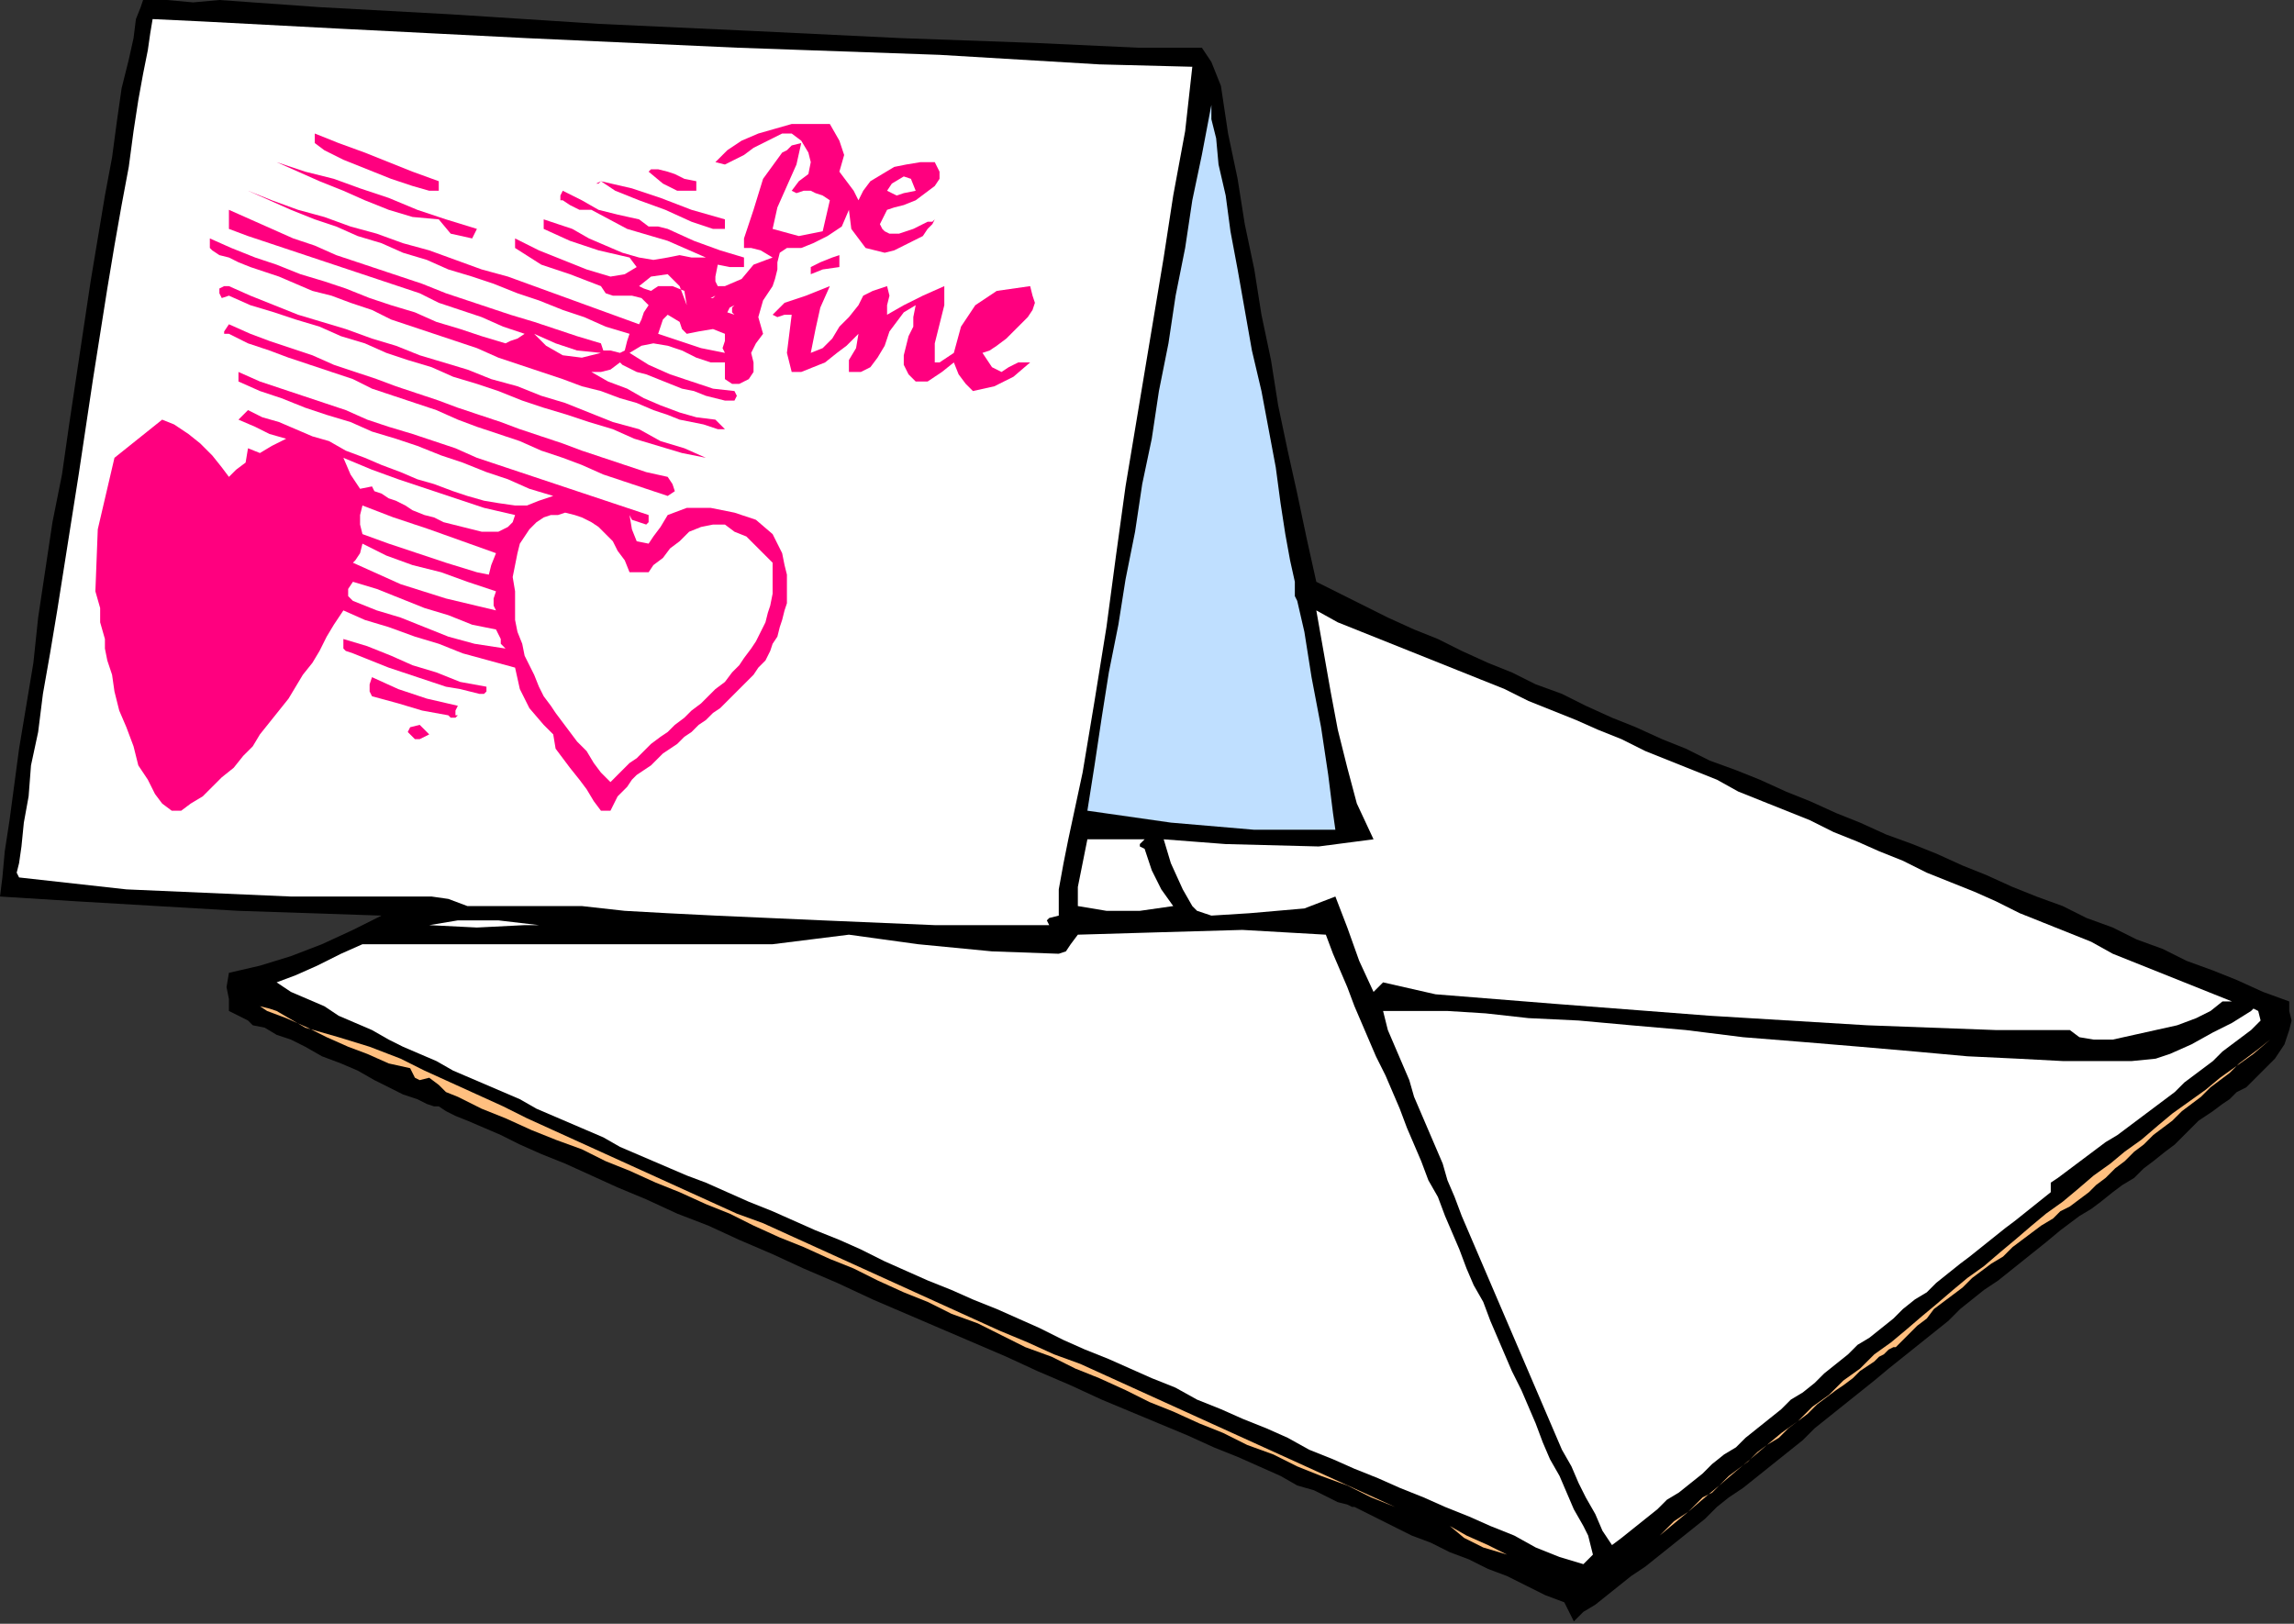
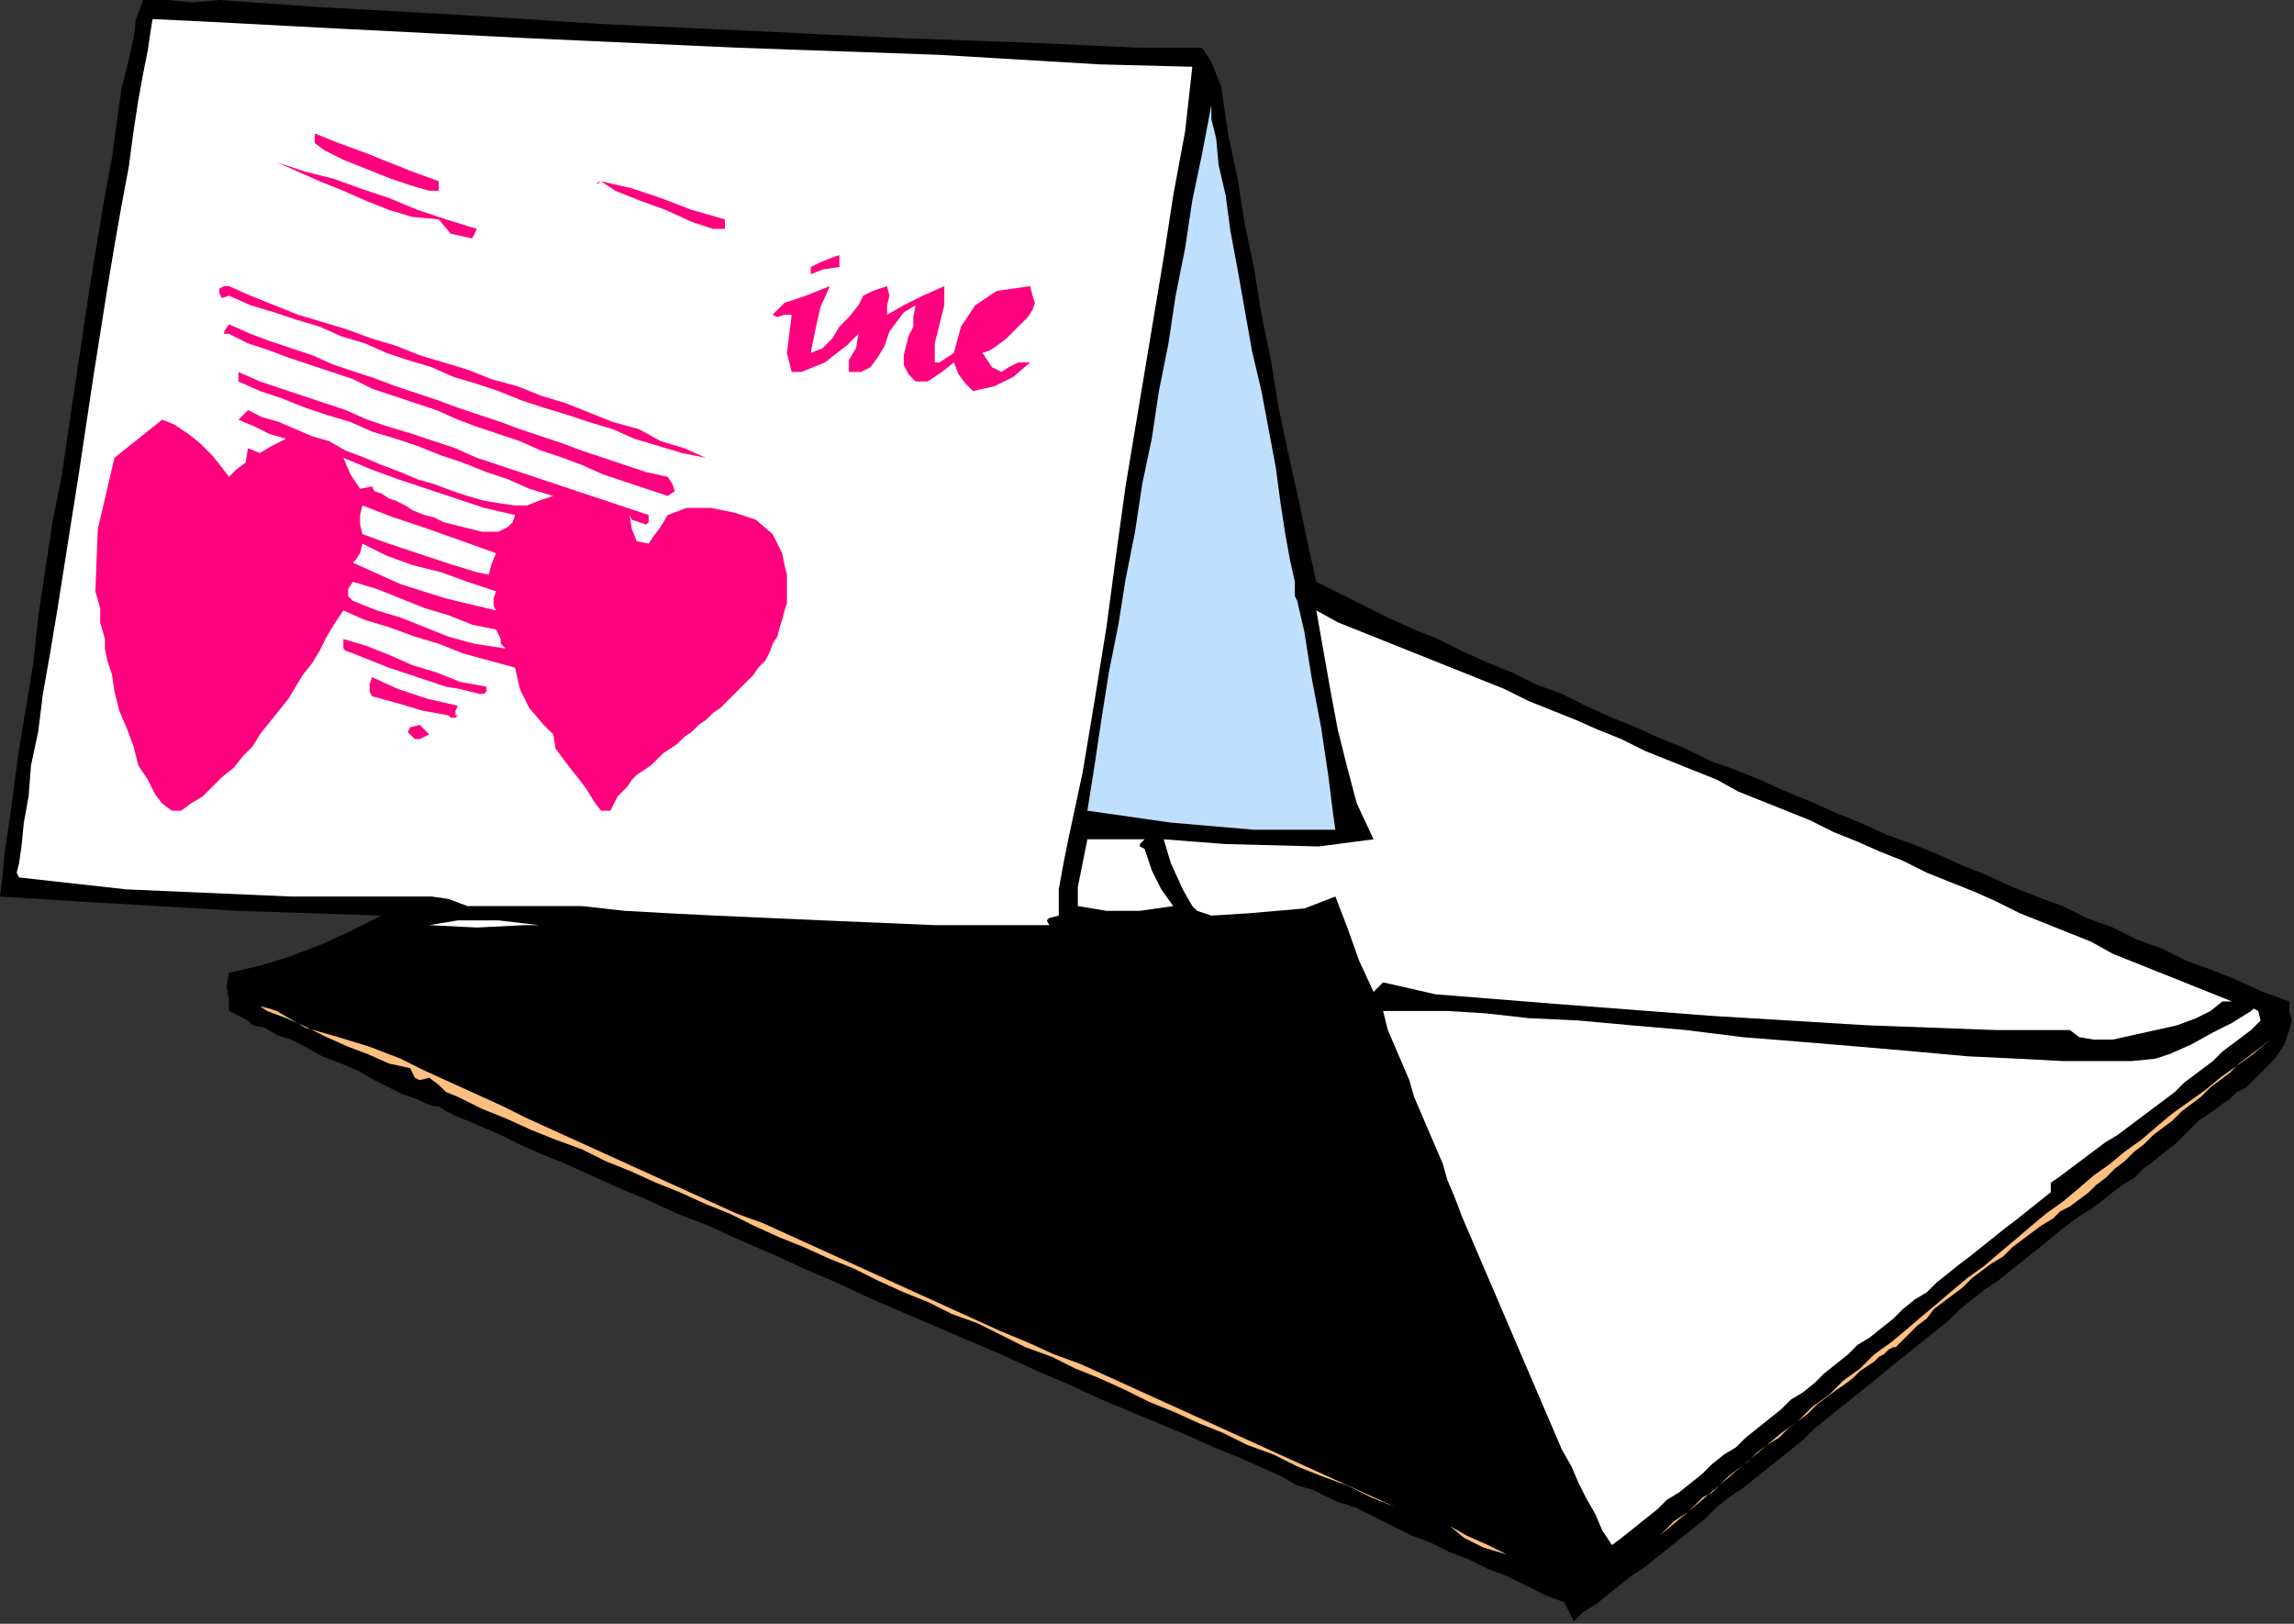
<svg xmlns="http://www.w3.org/2000/svg" xmlns:ns1="http://sodipodi.sourceforge.net/DTD/sodipodi-0.dtd" xmlns:ns2="http://www.inkscape.org/namespaces/inkscape" version="1.0" width="162.899mm" height="115.316mm" id="svg77" ns1:docname="SESSG119.WMF">
  <rect width="100%" height="100%" fill="#333333" stroke="none" />
  <ns1:namedview pagecolor="#ffffff" bordercolor="#666666" borderopacity="1" objecttolerance="10" gridtolerance="10" guidetolerance="10" ns2:pageopacity="0" ns2:pageshadow="2" ns2:window-width="640" ns2:window-height="480" id="namedview79" />
  <defs id="defs3">
    <pattern id="WMFhbasepattern" patternUnits="userSpaceOnUse" width="6" height="6" x="0" y="0" />
  </defs>
  <path style="fill:#000000;fill-rule:evenodd;fill-opacity:1;stroke:none;" d="  M 322.56,12.8   L 325.12,16.64   L 326.4,19.84   L 327.68,23.04   L 327.68,23.04   L 329.6,35.84   L 332.16,48   L 334.08,60.16   L 336.64,72.32   L 338.56,84.48   L 341.12,96.64   L 343.04,108.8   L 345.6,120.96   L 348.16,132.48   L 350.72,144.64   L 353.28,156.16   L 353.28,156.16   L 359.68,159.36   L 366.08,162.56   L 372.48,165.76   L 379.52,168.96   L 385.92,171.52   L 392.32,174.72   L 399.36,177.92   L 405.76,180.48   L 412.16,183.68   L 419.2,186.24   L 425.6,189.44   L 432.64,192.64   L 439.04,195.2   L 446.08,198.4   L 452.48,200.96   L 458.88,204.16   L 465.92,206.72   L 472.32,209.28   L 479.36,212.48   L 485.76,215.04   L 492.8,218.24   L 499.2,220.8   L 506.24,224   L 513.28,226.56   L 519.68,229.12   L 526.72,232.32   L 533.12,234.88   L 540.16,238.08   L 546.56,240.64   L 553.6,243.2   L 560,246.4   L 567.04,248.96   L 573.44,252.16   L 580.48,254.72   L 586.88,257.92   L 593.92,260.48   L 600.32,263.04   L 607.36,266.24   L 614.4,268.8   L 614.4,268.8   L 614.4,271.36   L 615.04,273.92   L 614.4,276.48   L 613.76,278.4   L 613.12,280.32   L 611.84,282.24   L 610.56,284.16   L 608.64,286.08   L 606.72,288   L 604.8,289.92   L 602.88,291.84   L 600.32,293.12   L 598.4,295.04   L 596.48,296.32   L 593.92,298.24   L 592,299.52   L 590.08,300.8   L 588.8,302.08   L 588.8,302.08   L 586.24,304.64   L 583.68,307.2   L 581.12,309.12   L 577.92,311.68   L 575.36,313.6   L 572.8,316.16   L 569.6,318.08   L 567.04,320   L 563.84,322.56   L 561.28,324.48   L 558.08,326.4   L 555.52,328.32   L 552.96,330.24   L 552.96,330.24   L 549.12,333.44   L 545.92,336   L 542.72,338.56   L 539.52,341.12   L 536.32,343.68   L 532.48,346.24   L 529.28,348.8   L 526.08,351.36   L 522.88,354.56   L 519.68,357.12   L 516.48,359.68   L 513.28,362.24   L 510.08,364.8   L 506.88,367.36   L 503.04,370.56   L 499.84,373.12   L 496.64,375.68   L 493.44,378.24   L 490.24,380.8   L 487.04,383.36   L 483.84,386.56   L 480.64,389.12   L 477.44,391.68   L 474.24,394.24   L 471.04,396.8   L 467.84,399.36   L 464,401.92   L 460.8,404.48   L 457.6,407.68   L 454.4,410.24   L 451.2,412.8   L 448,415.36   L 444.8,417.92   L 441.6,420.48   L 437.76,423.04   L 434.56,425.6   L 431.36,428.16   L 428.16,430.72   L 424.96,432.64   L 424.96,432.64   L 423.68,433.92   L 423.04,434.56   L 422.4,435.2   L 422.4,435.2   L 419.84,430.08   L 414.72,428.16   L 409.6,425.6   L 404.48,423.04   L 399.36,421.12   L 394.24,418.56   L 389.12,416.64   L 384,414.08   L 378.88,412.16   L 373.76,409.6   L 368.64,407.04   L 363.52,404.48   L 363.52,404.48   L 362.88,404.48   L 361.6,403.84   L 359.04,403.2   L 356.48,401.92   L 352.64,400   L 348.16,398.72   L 343.68,396.16   L 337.92,393.6   L 332.16,391.04   L 325.76,388.48   L 318.72,385.28   L 311.04,382.08   L 303.36,378.88   L 295.68,375.68   L 287.36,371.84   L 278.4,368   L 270.08,364.16   L 261.12,360.32   L 252.16,356.48   L 243.2,352.64   L 234.24,348.8   L 224.64,344.32   L 215.68,340.48   L 207.36,336.64   L 198.4,332.8   L 190.08,328.96   L 181.76,325.76   L 173.44,321.92   L 165.76,318.72   L 158.72,315.52   L 151.68,312.32   L 145.28,309.76   L 139.52,307.2   L 134.4,304.64   L 129.92,302.72   L 125.44,300.8   L 122.24,299.52   L 119.68,298.24   L 117.76,296.96   L 117.76,296.96   L 116.48,296.96   L 114.56,296.32   L 112,295.04   L 108.16,293.76   L 104.32,291.84   L 100.48,289.92   L 96,287.36   L 91.52,285.44   L 86.4,283.52   L 81.92,280.96   L 78.08,279.04   L 74.24,277.76   L 71.04,275.84   L 67.84,275.2   L 66.56,273.92   L 66.56,273.92   L 61.44,271.36   L 61.44,268.16   L 60.8,264.96   L 61.44,261.12   L 61.44,261.12   L 69.76,259.2   L 78.08,256.64   L 86.4,253.44   L 94.72,249.6   L 102.4,245.76   L 102.4,245.76   L 64,244.48   L 20.48,241.92   L 0,240.64   L 0,240.64   L 0.64,235.52   L 1.28,228.48   L 2.56,220.16   L 3.84,210.56   L 5.12,200.96   L 7.04,189.44   L 8.96,177.92   L 10.24,165.76   L 12.16,152.96   L 14.08,140.16   L 16.64,127.36   L 18.56,113.92   L 20.48,101.12   L 22.4,88.32   L 24.32,75.52   L 26.24,64   L 28.16,52.48   L 30.08,42.24   L 31.36,32.64   L 32.64,23.68   L 34.56,16   L 35.84,10.24   L 36.48,5.12   L 37.76,1.92   L 38.4,0   L 38.4,0   L 44.8,0   L 51.84,0.64   L 58.88,0   L 58.88,0   L 85.76,1.92   L 120.96,3.84   L 160.64,6.4   L 202.24,8.32   L 241.92,10.24   L 277.76,11.52   L 305.28,12.8   L 322.56,12.8  z " id="path5" />
  <path style="fill:#ffffff;fill-rule:evenodd;fill-opacity:1;stroke:none;" d="  M 320,17.92   L 318.08,35.2   L 314.88,52.48   L 312.32,69.12   L 312.32,69.12   L 309.76,84.48   L 307.2,99.84   L 304.64,115.2   L 302.08,130.56   L 302.08,130.56   L 299.52,149.12   L 296.96,168.32   L 293.76,188.16   L 290.56,207.36   L 286.72,225.28   L 286.72,225.28   L 285.44,231.68   L 284.16,238.72   L 284.16,245.76   L 284.16,245.76   L 281.6,246.4   L 280.96,247.04   L 281.6,248.32   L 281.6,248.32   L 250.88,248.32   L 220.8,247.04   L 192,245.76   L 192,245.76   L 179.2,245.12   L 167.68,244.48   L 156.16,243.2   L 156.16,243.2   L 145.28,243.2   L 135.04,243.2   L 125.44,243.2   L 125.44,243.2   L 120.32,241.28   L 115.84,240.64   L 112.64,240.64   L 112.64,240.64   L 78.08,240.64   L 33.92,238.72   L 5.12,235.52   L 5.12,235.52   L 4.48,234.24   L 5.12,231.68   L 5.76,227.2   L 6.4,220.8   L 7.68,213.76   L 8.32,205.44   L 10.24,196.48   L 11.52,186.24   L 13.44,175.36   L 15.36,163.84   L 17.28,151.68   L 19.2,139.52   L 21.12,127.36   L 23.04,114.56   L 24.96,101.76   L 26.88,89.6   L 28.8,77.44   L 30.72,65.92   L 32.64,55.04   L 34.56,44.8   L 35.84,35.2   L 37.12,26.88   L 38.4,19.84   L 39.68,13.44   L 40.32,8.96   L 40.96,5.12   L 40.96,5.12   L 54.4,5.76   L 90.88,7.68   L 141.44,10.24   L 197.76,12.8   L 252.16,14.72   L 295.04,17.28   L 320,17.92  z " id="path7" />
  <path style="fill:#bfdfff;fill-rule:evenodd;fill-opacity:1;stroke:none;" d="  M 348.16,161.28   L 350.08,169.6   L 352,181.76   L 354.56,195.2   L 356.48,208   L 357.76,218.24   L 358.4,222.72   L 358.4,222.72   L 336.64,222.72   L 314.24,220.8   L 291.84,217.6   L 291.84,217.6   L 293.76,205.44   L 295.68,192.64   L 297.6,180.48   L 300.16,167.68   L 302.08,155.52   L 304.64,142.72   L 306.56,129.92   L 309.12,117.76   L 311.04,104.96   L 313.6,92.16   L 315.52,79.36   L 318.08,66.56   L 320,53.76   L 322.56,41.6   L 325.12,28.16   L 325.12,28.16   L 325.12,32   L 326.4,37.12   L 327.04,44.16   L 328.96,52.48   L 330.24,62.08   L 332.16,72.32   L 334.08,83.2   L 336,94.08   L 338.56,104.96   L 340.48,115.2   L 342.4,125.44   L 343.68,135.04   L 344.96,143.36   L 346.24,150.4   L 347.52,156.16   L 347.52,160   L 348.16,161.28  z " id="path9" />
-   <path style="fill:#ff007f;fill-rule:evenodd;fill-opacity:1;stroke:none;" d="  M 225.28,46.08   L 227.2,48.64   L 229.12,51.2   L 230.4,53.76   L 230.4,53.76   L 231.68,51.2   L 233.6,48.64   L 236.8,46.72   L 240,44.8   L 243.2,44.16   L 247.04,43.52   L 250.88,43.52   L 250.88,43.52   L 252.16,46.08   L 252.16,48   L 250.88,49.92   L 248.32,51.84   L 245.76,53.76   L 242.56,55.04   L 240,55.68   L 238.08,56.32   L 238.08,56.32   L 236.8,58.88   L 236.16,60.16   L 236.8,61.44   L 237.44,62.08   L 238.72,62.72   L 240,62.72   L 241.28,62.72   L 243.2,62.08   L 245.12,61.44   L 246.4,60.8   L 247.68,60.16   L 248.96,59.52   L 250.24,59.52   L 250.88,58.88   L 250.88,58.88   L 250.24,60.16   L 248.96,61.44   L 247.68,63.36   L 245.12,64.64   L 242.56,65.92   L 240,67.2   L 237.44,67.84   L 234.88,67.2   L 232.32,66.56   L 230.4,64   L 228.48,61.44   L 227.84,56.32   L 227.84,56.32   L 225.92,60.8   L 222.08,63.36   L 218.24,65.28   L 215.04,66.56   L 215.04,66.56   L 211.2,66.56   L 209.28,67.84   L 208.64,70.4   L 208.64,72.32   L 208,74.88   L 207.36,76.8   L 207.36,76.8   L 204.8,80.64   L 203.52,85.12   L 204.8,89.6   L 204.8,89.6   L 202.88,92.16   L 201.6,94.72   L 202.24,97.28   L 202.24,97.28   L 202.24,99.84   L 200.96,101.76   L 198.4,103.04   L 196.48,103.04   L 194.56,101.76   L 194.56,97.28   L 194.56,97.28   L 190.72,97.28   L 186.88,96   L 183.04,94.08   L 179.2,92.8   L 175.36,92.16   L 172.16,92.8   L 168.96,94.72   L 168.96,94.72   L 174.08,97.92   L 179.84,100.48   L 185.6,102.4   L 191.36,104.32   L 197.12,104.96   L 197.12,104.96   L 197.76,106.24   L 197.12,107.52   L 195.84,107.52   L 194.56,107.52   L 192,106.88   L 189.44,106.24   L 186.24,104.96   L 183.04,104.32   L 179.84,103.04   L 176.64,101.76   L 173.44,100.48   L 170.88,99.84   L 168.32,98.56   L 167.04,97.92   L 166.4,97.28   L 166.4,97.28   L 163.84,99.2   L 161.28,99.84   L 158.72,99.84   L 158.72,99.84   L 163.2,102.4   L 168.32,104.32   L 172.8,106.88   L 177.28,108.8   L 182.4,110.72   L 186.88,112   L 192,112.64   L 192,112.64   L 194.56,115.2   L 193.92,115.2   L 192.64,115.2   L 190.72,114.56   L 188.8,113.92   L 185.6,113.28   L 182.4,112.64   L 179.2,111.36   L 175.36,110.08   L 170.88,108.16   L 166.4,106.88   L 161.28,104.96   L 156.16,103.68   L 151.04,101.76   L 145.28,99.84   L 139.52,97.92   L 133.76,96   L 128,93.44   L 122.24,91.52   L 116.48,89.6   L 110.72,87.68   L 104.96,85.76   L 99.84,83.2   L 94.08,81.28   L 88.96,79.36   L 83.84,78.08   L 79.36,76.16   L 74.88,74.24   L 71.04,72.96   L 67.2,71.68   L 64,70.4   L 61.44,69.12   L 58.88,68.48   L 56.96,67.2   L 56.32,66.56   L 56.32,66.56   L 56.32,64   L 62.08,66.56   L 68.48,69.12   L 74.24,71.04   L 80.64,73.6   L 87.04,75.52   L 92.8,77.44   L 99.2,80   L 104.96,81.92   L 111.36,83.84   L 117.12,86.4   L 123.52,88.32   L 129.28,90.24   L 135.68,92.16   L 135.68,92.16   L 136.96,91.52   L 138.88,90.88   L 140.8,89.6   L 140.8,89.6   L 135.04,87.68   L 129.28,85.12   L 123.52,83.2   L 117.76,81.28   L 112.64,78.72   L 106.88,76.8   L 101.12,74.88   L 95.36,72.96   L 89.6,71.04   L 83.84,69.12   L 78.08,67.2   L 72.32,65.28   L 66.56,63.36   L 61.44,61.44   L 61.44,61.44   L 61.44,58.88   L 61.44,56.32   L 67.2,58.88   L 72.96,61.44   L 78.72,64   L 84.48,65.92   L 90.24,68.48   L 96,70.4   L 101.76,72.32   L 107.52,74.24   L 113.28,76.16   L 119.68,78.72   L 125.44,80.64   L 131.2,82.56   L 136.96,84.48   L 143.36,86.4   L 149.12,88.32   L 154.88,90.24   L 161.28,92.16   L 161.28,92.16   L 161.92,94.08   L 163.84,94.08   L 166.4,94.72   L 166.4,94.72   L 167.68,94.08   L 168.32,91.52   L 168.96,89.6   L 168.96,89.6   L 162.56,87.68   L 156.8,85.12   L 151.04,83.2   L 144.64,80.64   L 138.88,78.72   L 132.48,76.16   L 126.72,74.24   L 120.32,72.32   L 114.56,69.76   L 108.16,67.84   L 102.4,65.28   L 96,63.36   L 90.24,60.8   L 84.48,58.88   L 78.08,56.32   L 72.32,53.76   L 66.56,51.2   L 66.56,51.2   L 65.92,51.2   L 65.92,51.2   L 66.56,51.2   L 66.56,51.2   L 72.96,53.76   L 80,56.32   L 87.04,58.24   L 94.08,60.8   L 101.12,62.72   L 108.16,65.28   L 115.2,67.2   L 122.24,69.76   L 129.28,72.32   L 136.32,74.24   L 143.36,76.8   L 150.4,79.36   L 157.44,81.92   L 164.48,84.48   L 171.52,87.04   L 171.52,87.04   L 172.16,85.76   L 172.8,83.84   L 174.08,81.92   L 174.08,81.92   L 172.16,80   L 169.6,79.36   L 167.04,79.36   L 164.48,79.36   L 162.56,78.72   L 161.28,76.8   L 161.28,76.8   L 152.96,73.6   L 145.28,71.04   L 138.24,66.56   L 138.24,66.56   L 138.24,64   L 144.64,67.2   L 151.04,69.76   L 157.44,72.32   L 163.84,74.24   L 163.84,74.24   L 167.68,73.6   L 170.88,71.68   L 168.96,69.12   L 168.96,69.12   L 160.64,67.2   L 152.96,64.64   L 145.92,61.44   L 145.92,61.44   L 145.92,58.88   L 149.76,60.16   L 153.6,61.44   L 158.08,64   L 162.56,65.92   L 167.04,67.84   L 171.52,69.12   L 175.36,69.76   L 179.2,69.12   L 179.2,69.12   L 182.4,68.48   L 185.6,69.12   L 189.44,69.12   L 189.44,69.12   L 179.2,64.64   L 168.32,61.44   L 158.72,56.32   L 158.72,56.32   L 155.52,56.32   L 152.96,55.04   L 151.04,53.76   L 151.04,53.76   L 150.4,53.76   L 150.4,52.48   L 151.04,51.2   L 151.04,51.2   L 156.16,53.76   L 160.64,56.32   L 165.76,57.6   L 171.52,58.88   L 171.52,58.88   L 174.08,60.8   L 176.64,60.8   L 179.2,61.44   L 179.2,61.44   L 186.24,64.64   L 193.28,67.2   L 199.68,69.12   L 199.68,69.12   L 199.68,71.68   L 195.84,71.68   L 192.64,71.04   L 192,74.24   L 192,74.24   L 192,75.52   L 192.64,76.8   L 194.56,76.8   L 194.56,76.8   L 199.04,74.88   L 202.24,71.04   L 207.36,69.12   L 207.36,69.12   L 204.16,67.2   L 201.6,66.56   L 199.68,66.56   L 199.68,66.56   L 199.68,64   L 202.24,56.32   L 204.8,48   L 209.92,40.96   L 209.92,40.96   L 211.2,40.32   L 212.48,39.04   L 215.04,38.4   L 215.04,38.4   L 213.76,44.16   L 211.2,49.92   L 208.64,55.68   L 207.36,61.44   L 207.36,61.44   L 214.4,63.36   L 220.8,62.08   L 222.72,53.76   L 222.72,53.76   L 220.8,52.48   L 218.88,51.84   L 217.6,51.2   L 217.6,51.2   L 215.68,51.2   L 213.76,51.84   L 212.48,51.2   L 212.48,51.2   L 214.4,48.64   L 216.96,46.72   L 217.6,43.52   L 217.6,43.52   L 216.96,40.96   L 215.04,37.76   L 212.48,35.84   L 212.48,35.84   L 209.92,35.84   L 207.36,37.12   L 204.8,38.4   L 202.24,39.68   L 199.68,41.6   L 197.12,42.88   L 194.56,44.16   L 192,43.52   L 192,43.52   L 195.2,40.32   L 199.04,37.76   L 203.52,35.84   L 208,34.56   L 212.48,33.28   L 217.6,33.28   L 222.72,33.28   L 222.72,33.28   L 225.28,37.76   L 226.56,41.6   L 225.28,46.08  z " id="path11" />
  <path style="fill:#ff007f;fill-rule:evenodd;fill-opacity:1;stroke:none;" d="  M 117.76,48.64   L 117.76,51.2   L 115.2,51.2   L 110.72,49.92   L 104.96,48   L 98.56,45.44   L 92.16,42.88   L 87.04,40.32   L 84.48,38.4   L 84.48,38.4   L 84.48,35.84   L 84.48,35.84   L 90.88,38.4   L 97.92,40.96   L 104.32,43.52   L 110.72,46.08   L 117.76,48.64  z " id="path13" />
  <path style="fill:#ff007f;fill-rule:evenodd;fill-opacity:1;stroke:none;" d="  M 128,61.44   L 126.72,64   L 120.96,62.72   L 117.76,58.88   L 117.76,58.88   L 110.72,58.24   L 104.32,56.32   L 97.92,53.76   L 92.16,51.2   L 85.76,48.64   L 80,46.08   L 74.24,43.52   L 74.24,43.52   L 74.24,43.52   L 81.92,46.08   L 89.6,48   L 96.64,50.56   L 104.32,53.12   L 112,56.32   L 119.68,58.88   L 128,61.44  z " id="path15" />
-   <path style="fill:#ff007f;fill-rule:evenodd;fill-opacity:1;stroke:none;" d="  M 186.88,48.64   L 186.88,49.28   L 186.88,50.56   L 186.88,51.2   L 186.88,51.2   L 181.76,51.2   L 177.92,49.28   L 174.08,46.08   L 174.08,46.08   L 174.72,45.44   L 176.64,45.44   L 179.2,46.08   L 179.2,46.08   L 181.12,46.72   L 183.68,48   L 186.88,48.64  z " id="path17" />
  <path style="fill:#ffffff;fill-rule:evenodd;fill-opacity:1;stroke:none;" d="  M 245.76,51.2   L 242.56,51.84   L 240.64,52.48   L 238.08,51.2   L 238.08,51.2   L 239.36,49.28   L 242.56,47.36   L 244.48,48   L 245.76,51.2  z " id="path19" />
  <path style="fill:#ff007f;fill-rule:evenodd;fill-opacity:1;stroke:none;" d="  M 194.56,58.88   L 194.56,61.44   L 191.36,61.44   L 185.6,59.52   L 178.56,56.32   L 171.52,53.76   L 165.12,51.2   L 161.28,48.64   L 161.28,48.64   L 160.64,49.28   L 160,49.28   L 161.28,48.64   L 161.28,48.64   L 169.6,50.56   L 177.28,53.12   L 185.6,56.32   L 194.56,58.88  z " id="path21" />
  <path style="fill:#ff007f;fill-rule:evenodd;fill-opacity:1;stroke:none;" d="  M 225.28,71.68   L 220.8,72.32   L 217.6,73.6   L 217.6,71.68   L 217.6,71.68   L 220.16,70.4   L 223.36,69.12   L 225.28,68.48   L 225.28,71.68  z " id="path23" />
  <path style="fill:#ffffff;fill-rule:evenodd;fill-opacity:1;stroke:none;" d="  M 184.32,81.92   L 183.68,78.08   L 180.48,76.8   L 176.64,76.8   L 176.64,76.8   L 174.72,78.08   L 172.8,77.44   L 171.52,76.8   L 171.52,76.8   L 174.72,74.24   L 179.2,73.6   L 182.4,76.8   L 184.32,81.92  z " id="path25" />
  <path style="fill:#ff007f;fill-rule:evenodd;fill-opacity:1;stroke:none;" d="  M 171.52,115.2   L 177.28,118.4   L 183.68,120.32   L 189.44,122.88   L 189.44,122.88   L 189.44,124.16   L 189.44,124.16   L 189.44,122.88   L 189.44,122.88   L 183.04,121.6   L 176.64,119.68   L 170.24,117.76   L 164.48,115.2   L 158.08,113.28   L 152.32,111.36   L 145.92,109.44   L 140.16,107.52   L 133.76,104.96   L 128,103.04   L 121.6,101.12   L 115.84,98.56   L 109.44,96.64   L 103.68,94.72   L 97.92,92.16   L 91.52,90.24   L 85.76,87.68   L 79.36,85.76   L 73.6,83.84   L 67.2,81.92   L 61.44,79.36   L 61.44,79.36   L 59.52,80   L 58.88,78.72   L 58.88,76.8   L 58.88,76.8   L 58.88,77.44   L 60.16,76.8   L 61.44,76.8   L 61.44,76.8   L 67.2,79.36   L 73.6,81.92   L 80,84.48   L 86.4,86.4   L 92.8,88.32   L 99.84,90.88   L 106.24,92.8   L 112.64,95.36   L 119.04,97.28   L 125.44,99.2   L 131.84,101.76   L 138.88,103.68   L 145.28,106.24   L 151.68,108.16   L 158.08,110.72   L 164.48,113.28   L 171.52,115.2  z " id="path27" />
  <path style="fill:#ff007f;fill-rule:evenodd;fill-opacity:1;stroke:none;" d="  M 222.72,76.8   L 220.16,82.56   L 218.88,88.32   L 217.6,94.72   L 217.6,94.72   L 220.8,93.44   L 223.36,90.88   L 225.28,87.68   L 227.84,85.12   L 230.4,81.92   L 230.4,81.92   L 231.68,79.36   L 234.24,78.08   L 238.08,76.8   L 238.08,76.8   L 238.72,79.36   L 238.08,81.92   L 238.08,84.48   L 238.08,84.48   L 242.56,81.92   L 247.68,79.36   L 253.44,76.8   L 253.44,76.8   L 253.44,81.92   L 252.16,87.04   L 250.88,92.16   L 250.88,97.28   L 250.88,97.28   L 252.16,97.28   L 254.08,96   L 256,94.72   L 256,94.72   L 257.92,87.68   L 261.76,81.92   L 267.52,78.08   L 276.48,76.8   L 276.48,76.8   L 277.12,79.36   L 277.76,81.28   L 277.12,83.2   L 275.84,85.12   L 273.92,87.04   L 272,88.96   L 270.08,90.88   L 267.52,92.8   L 265.6,94.08   L 263.68,94.72   L 263.68,94.72   L 264.96,96.64   L 266.24,98.56   L 268.8,99.84   L 268.8,99.84   L 270.72,98.56   L 273.28,97.28   L 276.48,97.28   L 276.48,97.28   L 272,101.12   L 266.88,103.68   L 261.12,104.96   L 261.12,104.96   L 259.2,103.04   L 257.28,100.48   L 256,97.28   L 256,97.28   L 252.8,99.84   L 248.96,102.4   L 245.76,102.4   L 245.76,102.4   L 243.84,100.48   L 242.56,97.92   L 242.56,95.36   L 243.2,92.8   L 243.84,90.24   L 245.12,87.68   L 245.12,85.12   L 245.76,81.92   L 245.76,81.92   L 242.56,83.84   L 240.64,86.4   L 238.72,88.96   L 237.44,92.8   L 235.52,96   L 233.6,98.56   L 231.04,99.84   L 227.84,99.84   L 227.84,99.84   L 227.84,96.64   L 229.76,93.44   L 230.4,89.6   L 230.4,89.6   L 227.2,92.8   L 224.64,94.72   L 221.44,97.28   L 218.24,98.56   L 215.04,99.84   L 212.48,99.84   L 212.48,99.84   L 211.2,94.72   L 211.84,89.6   L 212.48,84.48   L 212.48,84.48   L 210.56,84.48   L 208.64,85.12   L 207.36,84.48   L 207.36,84.48   L 210.56,81.28   L 216.32,79.36   L 222.72,76.8   L 222.72,76.8   L 222.72,76.8  z " id="path29" />
  <path style="fill:#ffffff;fill-rule:evenodd;fill-opacity:1;stroke:none;" d="  M 192,79.36   L 190.72,80   L 191.36,80   L 192,79.36   L 192,79.36   L 192.64,79.36   L 192.64,79.36   L 192,79.36  z " id="path31" />
  <path style="fill:#ffffff;fill-rule:evenodd;fill-opacity:1;stroke:none;" d="  M 197.12,84.48   L 195.2,83.84   L 195.84,82.56   L 197.12,81.92   L 197.12,81.92   L 196.48,82.56   L 196.48,83.84   L 197.12,84.48  z " id="path33" />
  <path style="fill:#ffffff;fill-rule:evenodd;fill-opacity:1;stroke:none;" d="  M 184.32,89.6   L 187.52,88.96   L 191.36,88.32   L 194.56,89.6   L 194.56,89.6   L 194.56,91.52   L 193.92,93.44   L 194.56,94.72   L 194.56,94.72   L 188.16,93.44   L 182.4,91.52   L 176.64,89.6   L 176.64,89.6   L 177.28,87.68   L 177.92,85.76   L 179.2,84.48   L 179.2,84.48   L 182.4,86.4   L 183.04,88.32   L 184.32,89.6  z " id="path35" />
  <path style="fill:#ff007f;fill-rule:evenodd;fill-opacity:1;stroke:none;" d="  M 179.2,128   L 180.48,129.92   L 181.12,131.84   L 179.2,133.12   L 179.2,133.12   L 173.44,131.2   L 167.68,129.28   L 161.92,127.36   L 156.16,124.8   L 151.04,122.88   L 145.28,120.96   L 139.52,118.4   L 133.76,116.48   L 128,114.56   L 122.88,112.64   L 117.12,110.08   L 111.36,108.16   L 105.6,106.24   L 99.84,104.32   L 94.72,101.76   L 88.96,99.84   L 83.2,97.92   L 77.44,96   L 72.32,94.08   L 66.56,92.16   L 61.44,89.6   L 61.44,89.6   L 60.16,89.6   L 60.16,88.96   L 61.44,87.04   L 61.44,87.04   L 67.2,89.6   L 72.32,91.52   L 78.08,93.44   L 83.84,95.36   L 89.6,97.92   L 95.36,99.84   L 101.12,101.76   L 106.24,103.68   L 112,105.6   L 117.76,107.52   L 122.88,109.44   L 128.64,111.36   L 134.4,113.28   L 139.52,115.2   L 145.28,117.12   L 151.04,119.04   L 156.16,120.96   L 161.92,122.88   L 167.68,124.8   L 173.44,126.72   L 179.2,128  z " id="path37" />
  <path style="fill:#ffffff;fill-rule:evenodd;fill-opacity:1;stroke:none;" d="  M 161.28,94.72   L 156.16,96   L 151.04,95.36   L 146.56,92.8   L 143.36,89.6   L 143.36,89.6   L 149.12,92.16   L 154.88,94.08   L 161.28,94.72  z " id="path39" />
  <path style="fill:#ff007f;fill-rule:evenodd;fill-opacity:1;stroke:none;" d="  M 174.08,138.24   L 174.08,140.16   L 173.44,140.8   L 171.52,140.16   L 169.6,139.52   L 168.96,138.24   L 168.96,138.24   L 169.6,142.08   L 170.88,145.28   L 174.08,145.92   L 174.08,145.92   L 175.36,144   L 177.28,141.44   L 179.2,138.24   L 179.2,138.24   L 184.32,136.32   L 190.72,136.32   L 197.12,137.6   L 202.88,139.52   L 207.36,143.36   L 209.92,148.48   L 209.92,148.48   L 210.56,151.68   L 211.2,154.24   L 211.2,156.8   L 211.2,159.36   L 211.2,161.92   L 210.56,163.84   L 209.92,166.4   L 209.28,168.32   L 208.64,170.88   L 207.36,172.8   L 206.72,174.72   L 205.44,177.28   L 203.52,179.2   L 202.24,181.12   L 200.32,183.04   L 199.04,184.32   L 197.12,186.24   L 195.2,188.16   L 193.28,190.08   L 191.36,191.36   L 189.44,193.28   L 187.52,194.56   L 185.6,196.48   L 183.68,197.76   L 181.76,199.68   L 179.84,200.96   L 177.92,202.24   L 176,204.16   L 174.72,205.44   L 172.8,206.72   L 170.88,208   L 169.6,209.28   L 168.32,211.2   L 167.04,212.48   L 165.76,213.76   L 165.12,215.04   L 164.48,216.32   L 163.84,217.6   L 163.84,217.6   L 161.28,217.6   L 161.28,217.6   L 159.36,215.04   L 157.44,211.84   L 155.52,209.28   L 152.96,206.08   L 151.04,203.52   L 149.12,200.96   L 148.48,197.12   L 148.48,197.12   L 145.92,194.56   L 142.08,190.08   L 139.52,184.96   L 138.24,179.2   L 138.24,179.2   L 131.2,177.28   L 124.16,175.36   L 117.76,172.8   L 111.36,170.88   L 104.32,168.32   L 97.92,166.4   L 92.16,163.84   L 92.16,163.84   L 89.6,167.68   L 87.68,170.88   L 85.76,174.72   L 83.84,177.92   L 81.28,181.12   L 79.36,184.32   L 77.44,187.52   L 74.88,190.72   L 72.32,193.92   L 69.76,197.12   L 67.84,200.32   L 65.28,202.88   L 62.72,206.08   L 59.52,208.64   L 56.96,211.2   L 54.4,213.76   L 51.2,215.68   L 48.64,217.6   L 48.64,217.6   L 46.08,217.6   L 43.52,215.68   L 41.6,213.12   L 39.68,209.28   L 37.12,205.44   L 35.84,200.32   L 33.92,195.2   L 32,190.72   L 30.72,185.6   L 30.08,181.12   L 28.8,177.28   L 28.16,174.08   L 28.16,171.52   L 28.16,171.52   L 26.88,167.04   L 26.88,163.2   L 25.6,158.72   L 25.6,158.72   L 26.24,142.08   L 30.72,122.88   L 43.52,112.64   L 43.52,112.64   L 46.72,113.92   L 50.56,116.48   L 53.76,119.04   L 56.96,122.24   L 59.52,125.44   L 61.44,128   L 61.44,128   L 63.36,126.08   L 65.92,124.16   L 66.56,120.32   L 66.56,120.32   L 69.76,121.6   L 72.96,119.68   L 76.8,117.76   L 76.8,117.76   L 72.32,116.48   L 68.48,114.56   L 64,112.64   L 64,112.64   L 66.56,110.08   L 70.4,112   L 74.88,113.28   L 79.36,115.2   L 83.84,117.12   L 88.32,118.4   L 92.8,120.96   L 97.92,122.88   L 102.4,124.8   L 107.52,126.72   L 112,128.64   L 116.48,129.92   L 121.6,131.84   L 125.44,133.12   L 129.92,134.4   L 133.76,135.04   L 138.24,135.68   L 138.24,135.68   L 141.44,135.68   L 144.64,134.4   L 148.48,133.12   L 148.48,133.12   L 148.48,133.12   L 142.08,131.2   L 136.32,128.64   L 130.56,126.72   L 124.16,124.16   L 118.4,122.24   L 112,119.68   L 106.24,117.76   L 99.84,115.84   L 94.08,113.28   L 87.68,111.36   L 81.92,109.44   L 75.52,106.88   L 69.76,104.96   L 64,102.4   L 64,102.4   L 64,99.84   L 69.76,102.4   L 75.52,104.32   L 81.28,106.24   L 87.04,108.16   L 92.8,110.08   L 98.56,112.64   L 104.32,114.56   L 110.72,116.48   L 116.48,118.4   L 122.24,120.32   L 128,122.88   L 133.76,124.8   L 139.52,126.72   L 145.28,128.64   L 151.04,130.56   L 156.8,132.48   L 162.56,134.4   L 168.32,136.32   L 174.08,138.24  z " id="path41" />
-   <path style="fill:#ffffff;fill-rule:evenodd;fill-opacity:1;stroke:none;" d="  M 138.24,138.24   L 137.6,140.16   L 136.32,141.44   L 135.04,142.08   L 133.76,142.72   L 131.84,142.72   L 129.28,142.72   L 126.72,142.08   L 124.16,141.44   L 121.6,140.8   L 119.04,140.16   L 116.48,138.88   L 113.92,138.24   L 110.72,136.96   L 108.8,135.68   L 106.24,134.4   L 104.32,133.76   L 102.4,132.48   L 100.48,131.84   L 99.84,130.56   L 99.84,130.56   L 96.64,131.2   L 94.08,127.36   L 92.16,122.88   L 92.16,122.88   L 99.84,126.08   L 106.88,128.64   L 114.56,131.2   L 122.24,133.76   L 129.92,136.32   L 138.24,138.24  z " id="path43" />
+   <path style="fill:#ffffff;fill-rule:evenodd;fill-opacity:1;stroke:none;" d="  M 138.24,138.24   L 137.6,140.16   L 136.32,141.44   L 135.04,142.08   L 133.76,142.72   L 131.84,142.72   L 129.28,142.72   L 124.16,141.44   L 121.6,140.8   L 119.04,140.16   L 116.48,138.88   L 113.92,138.24   L 110.72,136.96   L 108.8,135.68   L 106.24,134.4   L 104.32,133.76   L 102.4,132.48   L 100.48,131.84   L 99.84,130.56   L 99.84,130.56   L 96.64,131.2   L 94.08,127.36   L 92.16,122.88   L 92.16,122.88   L 99.84,126.08   L 106.88,128.64   L 114.56,131.2   L 122.24,133.76   L 129.92,136.32   L 138.24,138.24  z " id="path43" />
  <path style="fill:#ffffff;fill-rule:evenodd;fill-opacity:1;stroke:none;" d="  M 133.12,148.48   L 131.84,151.68   L 131.2,154.24   L 128,153.6   L 128,153.6   L 119.68,151.04   L 112,148.48   L 104.32,145.92   L 97.28,143.36   L 97.28,143.36   L 96.64,140.8   L 96.64,138.24   L 97.28,135.68   L 97.28,135.68   L 105.6,138.88   L 115.2,142.08   L 124.16,145.28   L 133.12,148.48  z " id="path45" />
-   <path style="fill:#ffffff;fill-rule:evenodd;fill-opacity:1;stroke:none;" d="  M 168.96,153.6   L 174.08,153.6   L 175.36,151.68   L 177.92,149.76   L 179.84,147.2   L 182.4,145.28   L 184.96,142.72   L 188.16,141.44   L 191.36,140.8   L 194.56,140.8   L 194.56,140.8   L 197.12,142.72   L 200.32,144   L 202.24,145.92   L 202.24,145.92   L 203.52,147.2   L 205.44,149.12   L 207.36,151.04   L 207.36,151.04   L 207.36,154.24   L 207.36,156.8   L 207.36,159.36   L 206.72,162.56   L 206.08,164.48   L 205.44,167.04   L 204.16,169.6   L 202.88,172.16   L 201.6,174.08   L 199.68,176.64   L 198.4,178.56   L 196.48,180.48   L 194.56,183.04   L 192,184.96   L 190.08,186.88   L 188.16,188.8   L 185.6,190.72   L 183.68,192.64   L 181.12,194.56   L 179.2,196.48   L 177.28,197.76   L 174.72,199.68   L 172.8,201.6   L 170.88,203.52   L 168.96,204.8   L 167.04,206.72   L 165.12,208.64   L 163.84,209.92   L 163.84,209.92   L 161.28,207.36   L 159.36,204.8   L 157.44,201.6   L 154.88,199.04   L 152.96,196.48   L 151.04,193.92   L 149.12,191.36   L 147.84,189.44   L 145.92,186.88   L 144.64,184.32   L 143.36,181.12   L 142.08,178.56   L 140.8,176   L 140.16,172.8   L 138.88,169.6   L 138.24,166.4   L 138.24,162.56   L 138.24,158.72   L 138.24,158.72   L 137.6,154.88   L 138.24,151.68   L 138.88,148.48   L 139.52,145.92   L 140.8,144   L 142.08,142.08   L 144,140.16   L 145.92,138.88   L 147.84,138.24   L 149.76,138.24   L 151.68,137.6   L 154.24,138.24   L 156.16,138.88   L 158.72,140.16   L 160.64,141.44   L 162.56,143.36   L 164.48,145.28   L 165.76,147.84   L 167.68,150.4   L 168.96,153.6  z " id="path47" />
  <path style="fill:#ffffff;fill-rule:evenodd;fill-opacity:1;stroke:none;" d="  M 133.12,158.72   L 132.48,160.64   L 132.48,162.56   L 133.12,163.84   L 133.12,163.84   L 119.68,160.64   L 107.52,156.8   L 94.72,151.04   L 94.72,151.04   L 95.36,150.4   L 96.64,148.48   L 97.28,145.92   L 97.28,145.92   L 103.68,149.12   L 110.72,151.68   L 118.4,153.6   L 125.44,156.16   L 133.12,158.72  z " id="path49" />
  <path style="fill:#ffffff;fill-rule:evenodd;fill-opacity:1;stroke:none;" d="  M 133.12,168.96   L 134.4,171.52   L 134.4,172.8   L 135.68,174.08   L 135.68,174.08   L 127.36,172.8   L 120.32,170.88   L 113.92,168.32   L 107.52,165.76   L 101.12,163.84   L 94.72,161.28   L 94.72,161.28   L 93.44,160   L 93.44,158.08   L 94.72,156.16   L 94.72,156.16   L 101.12,158.08   L 107.52,160.64   L 113.92,163.2   L 120.32,165.12   L 126.72,167.68   L 133.12,168.96  z " id="path51" />
  <path style="fill:#ffffff;fill-rule:evenodd;fill-opacity:1;stroke:none;" d="  M 599.04,268.8   L 596.48,268.8   L 593.28,271.36   L 589.44,273.28   L 584.32,275.2   L 578.56,276.48   L 572.8,277.76   L 567.04,279.04   L 561.92,279.04   L 558.08,278.4   L 555.52,276.48   L 555.52,276.48   L 535.68,276.48   L 501.12,275.2   L 458.88,272.64   L 417.28,269.44   L 385.28,266.88   L 371.2,263.68   L 371.2,263.68   L 368.64,266.24   L 364.8,257.92   L 361.6,248.96   L 358.4,240.64   L 358.4,240.64   L 350.08,243.84   L 335.36,245.12   L 325.12,245.76   L 325.12,245.76   L 323.2,245.12   L 321.28,244.48   L 320,243.2   L 320,243.2   L 317.44,238.72   L 314.24,231.68   L 312.32,225.28   L 312.32,225.28   L 328.96,226.56   L 353.92,227.2   L 368.64,225.28   L 368.64,225.28   L 364.16,215.68   L 361.6,206.08   L 359.04,195.84   L 357.12,185.6   L 355.2,174.72   L 353.28,163.84   L 353.28,163.84   L 359.04,167.04   L 365.44,169.6   L 371.84,172.16   L 378.24,174.72   L 384.64,177.28   L 391.04,179.84   L 397.44,182.4   L 403.84,184.96   L 410.24,188.16   L 416.64,190.72   L 423.04,193.28   L 428.8,195.84   L 435.2,198.4   L 441.6,201.6   L 448,204.16   L 454.4,206.72   L 460.8,209.28   L 466.56,212.48   L 472.96,215.04   L 479.36,217.6   L 485.76,220.16   L 492.16,223.36   L 498.56,225.92   L 504.32,228.48   L 510.72,231.04   L 517.12,234.24   L 523.52,236.8   L 529.92,239.36   L 535.68,241.92   L 542.08,245.12   L 548.48,247.68   L 554.88,250.24   L 561.28,252.8   L 567.04,256   L 573.44,258.56   L 579.84,261.12   L 586.24,263.68   L 592.64,266.24   L 599.04,268.8  z " id="path53" />
  <path style="fill:#ff007f;fill-rule:evenodd;fill-opacity:1;stroke:none;" d="  M 130.56,184.32   L 130.56,185.6   L 129.92,186.24   L 128.64,186.24   L 126.08,185.6   L 123.52,184.96   L 119.68,184.32   L 115.84,183.04   L 112,181.76   L 108.16,180.48   L 104.32,179.2   L 101.12,177.92   L 97.92,176.64   L 94.72,175.36   L 92.8,174.72   L 92.16,174.08   L 92.16,174.08   L 92.16,171.52   L 98.56,173.44   L 104.96,176   L 110.72,178.56   L 117.12,180.48   L 123.52,183.04   L 130.56,184.32  z " id="path55" />
  <path style="fill:#ff007f;fill-rule:evenodd;fill-opacity:1;stroke:none;" d="  M 122.88,189.44   L 122.24,190.72   L 122.24,192   L 122.88,192   L 122.88,192   L 122.24,192.64   L 120.96,192.64   L 120.32,192   L 120.32,192   L 113.28,190.72   L 106.88,188.8   L 99.84,186.88   L 99.84,186.88   L 99.2,185.6   L 99.2,183.68   L 99.84,181.76   L 99.84,181.76   L 106.88,184.96   L 114.56,187.52   L 122.88,189.44  z " id="path57" />
  <path style="fill:#ff007f;fill-rule:evenodd;fill-opacity:1;stroke:none;" d="  M 115.2,197.12   L 112.64,198.4   L 111.36,198.4   L 110.08,197.12   L 110.08,197.12   L 109.44,196.48   L 110.08,195.2   L 112.64,194.56   L 112.64,194.56   L 113.28,195.2   L 114.56,196.48   L 115.2,197.12  z " id="path59" />
  <path style="fill:#ffffff;fill-rule:evenodd;fill-opacity:1;stroke:none;" d="  M 307.2,227.84   L 309.12,233.6   L 311.68,238.72   L 314.88,243.2   L 314.88,243.2   L 305.92,244.48   L 296.96,244.48   L 289.28,243.2   L 289.28,243.2   L 289.28,238.08   L 290.56,231.68   L 291.84,225.28   L 291.84,225.28   L 296.32,225.28   L 301.44,225.28   L 307.2,225.28   L 307.2,225.28   L 305.92,226.56   L 305.92,227.2   L 307.2,227.84  z " id="path61" />
  <path style="fill:#ffffff;fill-rule:evenodd;fill-opacity:1;stroke:none;" d="  M 153.6,248.32   L 140.8,248.32   L 128,248.96   L 115.2,248.32   L 115.2,248.32   L 122.88,247.04   L 133.76,247.04   L 144.64,248.32   L 153.6,248.32  z " id="path63" />
-   <path style="fill:#ffffff;fill-rule:evenodd;fill-opacity:1;stroke:none;" d="  M 355.84,250.88   L 357.76,256   L 359.68,260.48   L 361.6,264.96   L 363.52,270.08   L 365.44,274.56   L 367.36,279.04   L 369.28,283.52   L 371.84,288.64   L 373.76,293.12   L 375.68,297.6   L 377.6,302.72   L 379.52,307.2   L 381.44,311.68   L 383.36,316.8   L 385.92,321.28   L 387.84,326.4   L 389.76,330.88   L 391.68,335.36   L 393.6,340.48   L 395.52,344.96   L 398.08,349.44   L 400,354.56   L 401.92,359.04   L 403.84,363.52   L 405.76,368   L 408.32,373.12   L 410.24,377.6   L 412.16,382.08   L 414.08,387.2   L 416,391.68   L 418.56,396.16   L 420.48,400.64   L 422.4,405.12   L 424.96,409.6   L 424.96,409.6   L 426.24,412.16   L 426.88,414.72   L 427.52,417.28   L 427.52,417.28   L 424.96,419.84   L 418.56,417.92   L 412.16,415.36   L 406.4,412.16   L 400,409.6   L 394.24,407.04   L 387.84,404.48   L 382.08,401.92   L 375.68,399.36   L 369.92,396.8   L 363.52,394.24   L 357.76,391.68   L 351.36,389.12   L 345.6,385.92   L 339.84,383.36   L 333.44,380.8   L 327.68,378.24   L 321.28,375.68   L 315.52,372.48   L 309.12,369.92   L 303.36,367.36   L 297.6,364.8   L 291.2,362.24   L 285.44,359.68   L 279.04,356.48   L 273.28,353.92   L 267.52,351.36   L 261.12,348.8   L 255.36,346.24   L 248.96,343.68   L 243.2,341.12   L 237.44,338.56   L 231.04,335.36   L 225.28,332.8   L 218.88,330.24   L 213.12,327.68   L 207.36,325.12   L 200.96,322.56   L 195.2,320   L 189.44,317.44   L 189.44,317.44   L 184.32,315.52   L 179.84,313.6   L 175.36,311.68   L 170.88,309.76   L 166.4,307.84   L 161.92,305.28   L 157.44,303.36   L 152.96,301.44   L 148.48,299.52   L 144,297.6   L 139.52,295.04   L 135.04,293.12   L 130.56,291.2   L 126.08,289.28   L 121.6,287.36   L 117.12,284.8   L 112.64,282.88   L 108.16,280.96   L 104.32,279.04   L 99.84,276.48   L 95.36,274.56   L 90.88,272.64   L 87.04,270.08   L 82.56,268.16   L 78.08,266.24   L 74.24,263.68   L 74.24,263.68   L 79.36,261.76   L 85.12,259.2   L 91.52,256   L 97.28,253.44   L 97.28,253.44   L 125.44,253.44   L 165.76,253.44   L 197.12,253.44   L 197.12,253.44   L 207.36,253.44   L 217.6,252.16   L 227.84,250.88   L 227.84,250.88   L 246.4,253.44   L 266.24,255.36   L 284.16,256   L 284.16,256   L 286.08,255.36   L 287.36,253.44   L 289.28,250.88   L 289.28,250.88   L 311.04,250.24   L 333.44,249.6   L 355.84,250.88  z " id="path65" />
  <path style="fill:#ffbf7f;fill-rule:evenodd;fill-opacity:1;stroke:none;" d="  M 107.52,284.16   L 113.92,287.36   L 120.96,290.56   L 128,293.76   L 135.04,296.96   L 141.44,300.16   L 148.48,303.36   L 155.52,306.56   L 162.56,309.76   L 169.6,312.96   L 176.64,316.16   L 183.68,319.36   L 190.72,322.56   L 197.76,325.76   L 204.8,328.32   L 211.84,331.52   L 218.88,334.72   L 225.92,337.92   L 232.96,341.12   L 240,344.32   L 247.04,347.52   L 254.08,350.72   L 261.12,353.92   L 268.16,357.12   L 275.84,360.32   L 282.88,363.52   L 289.92,366.08   L 296.96,369.28   L 304,372.48   L 311.04,375.68   L 318.08,378.88   L 325.12,382.08   L 332.16,385.28   L 339.2,388.48   L 346.24,391.68   L 353.28,394.88   L 360.32,398.08   L 367.36,401.28   L 374.4,404.48   L 381.44,407.04   L 381.44,407.04   L 374.4,404.48   L 368,401.92   L 361.6,398.72   L 354.56,396.16   L 348.16,393.6   L 341.76,390.4   L 334.72,387.84   L 328.32,384.64   L 321.92,382.08   L 314.88,378.88   L 308.48,376.32   L 302.08,373.12   L 295.04,369.92   L 288.64,367.36   L 282.24,364.16   L 275.2,361.6   L 268.8,358.4   L 262.4,355.2   L 255.36,352.64   L 248.96,349.44   L 242.56,346.88   L 235.52,343.68   L 229.12,340.48   L 222.72,337.92   L 215.68,334.72   L 209.28,332.16   L 202.24,328.96   L 195.84,325.76   L 189.44,323.2   L 182.4,320   L 176,317.44   L 168.96,314.24   L 162.56,311.68   L 156.16,308.48   L 149.12,305.92   L 142.72,303.36   L 135.68,300.16   L 129.28,297.6   L 122.88,294.4   L 122.88,294.4   L 119.68,293.12   L 117.76,291.2   L 115.2,289.28   L 115.2,289.28   L 112.64,289.92   L 111.36,289.28   L 110.08,286.72   L 110.08,286.72   L 104.32,285.44   L 98.56,282.88   L 93.44,280.96   L 87.68,278.4   L 82.56,275.84   L 76.8,273.28   L 71.68,271.36   L 71.68,271.36   L 69.76,270.08   L 72.32,270.72   L 74.24,271.36   L 74.24,271.36   L 81.92,275.84   L 90.88,278.4   L 99.2,280.96   L 107.52,284.16  z " id="path67" />
  <path style="fill:#ffffff;fill-rule:evenodd;fill-opacity:1;stroke:none;" d="  M 550.4,317.44   L 550.4,320   L 547.2,322.56   L 544,325.12   L 540.8,327.68   L 538.24,329.6   L 535.04,332.16   L 531.84,334.72   L 528.64,337.28   L 526.08,339.2   L 522.88,341.76   L 519.68,344.32   L 517.12,346.88   L 513.92,348.8   L 510.72,351.36   L 508.16,353.92   L 504.96,356.48   L 501.76,359.04   L 498.56,360.96   L 496,363.52   L 492.8,366.08   L 489.6,368.64   L 487.04,371.2   L 483.84,373.76   L 480.64,375.68   L 478.08,378.24   L 474.88,380.8   L 471.68,383.36   L 468.48,385.92   L 465.92,388.48   L 462.72,390.4   L 459.52,392.96   L 456.96,395.52   L 453.76,398.08   L 450.56,400.64   L 447.36,402.56   L 444.8,405.12   L 441.6,407.68   L 438.4,410.24   L 435.2,412.8   L 432.64,414.72   L 432.64,414.72   L 430.08,410.88   L 428.16,406.4   L 425.6,401.92   L 423.68,398.08   L 421.76,393.6   L 419.2,389.12   L 417.28,384.64   L 415.36,380.16   L 413.44,375.68   L 411.52,371.2   L 409.6,366.72   L 407.68,362.24   L 405.76,357.76   L 403.84,353.28   L 401.92,348.8   L 400,344.32   L 398.08,339.84   L 396.16,335.36   L 394.24,330.88   L 392.32,326.4   L 390.4,321.28   L 388.48,316.8   L 387.2,312.32   L 385.28,307.84   L 383.36,303.36   L 381.44,298.88   L 379.52,294.4   L 378.24,289.92   L 376.32,285.44   L 374.4,280.96   L 372.48,276.48   L 371.2,271.36   L 371.2,271.36   L 374.4,271.36   L 380.16,271.36   L 388.48,271.36   L 398.72,272   L 410.24,273.28   L 423.68,273.92   L 437.76,275.2   L 452.48,276.48   L 467.84,278.4   L 483.84,279.68   L 499.2,280.96   L 513.92,282.24   L 528,283.52   L 541.44,284.16   L 553.6,284.8   L 563.84,284.8   L 572.16,284.8   L 578.56,284.16   L 578.56,284.16   L 582.4,282.88   L 588.16,280.32   L 593.92,277.12   L 599.04,274.56   L 604.16,271.36   L 604.16,271.36   L 604.8,270.72   L 606.08,271.36   L 606.72,273.92   L 606.72,273.92   L 604.16,276.48   L 601.6,278.4   L 599.04,280.32   L 596.48,282.24   L 593.92,284.8   L 591.36,286.72   L 588.8,288.64   L 586.24,290.56   L 583.68,293.12   L 581.12,295.04   L 578.56,296.96   L 576,298.88   L 573.44,300.8   L 570.88,302.72   L 568.32,304.64   L 565.12,306.56   L 562.56,308.48   L 560,310.4   L 557.44,312.32   L 554.88,314.24   L 552.32,316.16   L 550.4,317.44  z " id="path69" />
  <path style="fill:#ffbf7f;fill-rule:evenodd;fill-opacity:1;stroke:none;" d="  M 609.28,279.04   L 606.08,281.6   L 603.52,283.52   L 600.96,285.44   L 598.4,288   L 595.84,289.92   L 593.28,291.84   L 590.72,294.4   L 588.16,296.32   L 585.6,298.24   L 583.04,300.8   L 580.48,302.72   L 577.92,304.64   L 575.36,307.2   L 572.8,309.12   L 570.24,311.68   L 567.68,313.6   L 565.12,316.16   L 562.56,318.08   L 560.64,320   L 560.64,320   L 558.08,321.92   L 555.52,323.84   L 552.96,325.12   L 551.04,327.04   L 547.84,328.96   L 545.28,330.88   L 542.72,332.8   L 540.16,334.72   L 537.6,337.28   L 534.4,339.2   L 531.84,341.12   L 529.28,343.04   L 526.72,345.6   L 524.16,347.52   L 521.6,349.44   L 519.04,351.36   L 517.12,353.92   L 514.56,355.84   L 512.64,357.76   L 510.72,359.68   L 509.44,360.96   L 509.44,360.96   L 508.8,361.6   L 508.16,361.6   L 506.88,362.24   L 505.6,363.52   L 504.32,364.16   L 503.04,365.44   L 501.12,366.72   L 499.2,368   L 497.28,369.92   L 494.72,371.84   L 492.8,373.12   L 490.24,375.04   L 487.68,376.96   L 485.12,379.52   L 482.56,381.44   L 480,383.36   L 477.44,385.92   L 474.24,387.84   L 471.68,389.76   L 469.12,392.32   L 466.56,394.24   L 464,396.16   L 461.44,398.72   L 459.52,400.64   L 456.96,401.92   L 455.04,403.84   L 453.12,405.76   L 451.2,407.04   L 449.28,408.32   L 448,409.6   L 446.72,410.88   L 446.08,411.52   L 445.44,412.16   L 445.44,412.16   L 449.28,408.96   L 453.12,405.76   L 457.6,401.92   L 461.44,398.72   L 465.92,394.88   L 469.76,391.68   L 474.24,387.84   L 478.08,384.64   L 482.56,381.44   L 486.4,377.6   L 490.88,374.4   L 494.72,370.56   L 499.2,367.36   L 503.04,363.52   L 507.52,360.32   L 511.36,357.12   L 515.84,353.28   L 519.68,350.08   L 524.16,346.24   L 528,343.04   L 532.48,339.84   L 536.96,336   L 540.8,332.8   L 545.28,328.96   L 549.12,325.76   L 553.6,322.56   L 557.44,319.36   L 561.92,315.52   L 566.4,312.32   L 570.24,309.12   L 574.72,305.92   L 579.2,302.08   L 583.04,298.88   L 587.52,295.68   L 592,292.48   L 595.84,289.28   L 600.32,286.08   L 604.8,282.88   L 609.28,279.04  z " id="path71" />
  <path style="fill:#ffbf7f;fill-rule:evenodd;fill-opacity:1;stroke:none;" d="  M 404.48,417.28   L 398.08,415.36   L 392.96,412.8   L 389.12,409.6   L 389.12,409.6   L 393.6,412.16   L 399.36,414.72   L 404.48,417.28  z " id="path73" />
  <path style="fill:#ffbf7f;fill-rule:evenodd;fill-opacity:1;stroke:none;" d="  M 442.88,412.16   L 440.96,414.08   L 440.32,414.72   L 440.32,414.72   L 440.32,414.72   L 440.32,414.72   L 440.96,414.08   L 442.88,412.16  z " id="path75" />
</svg>